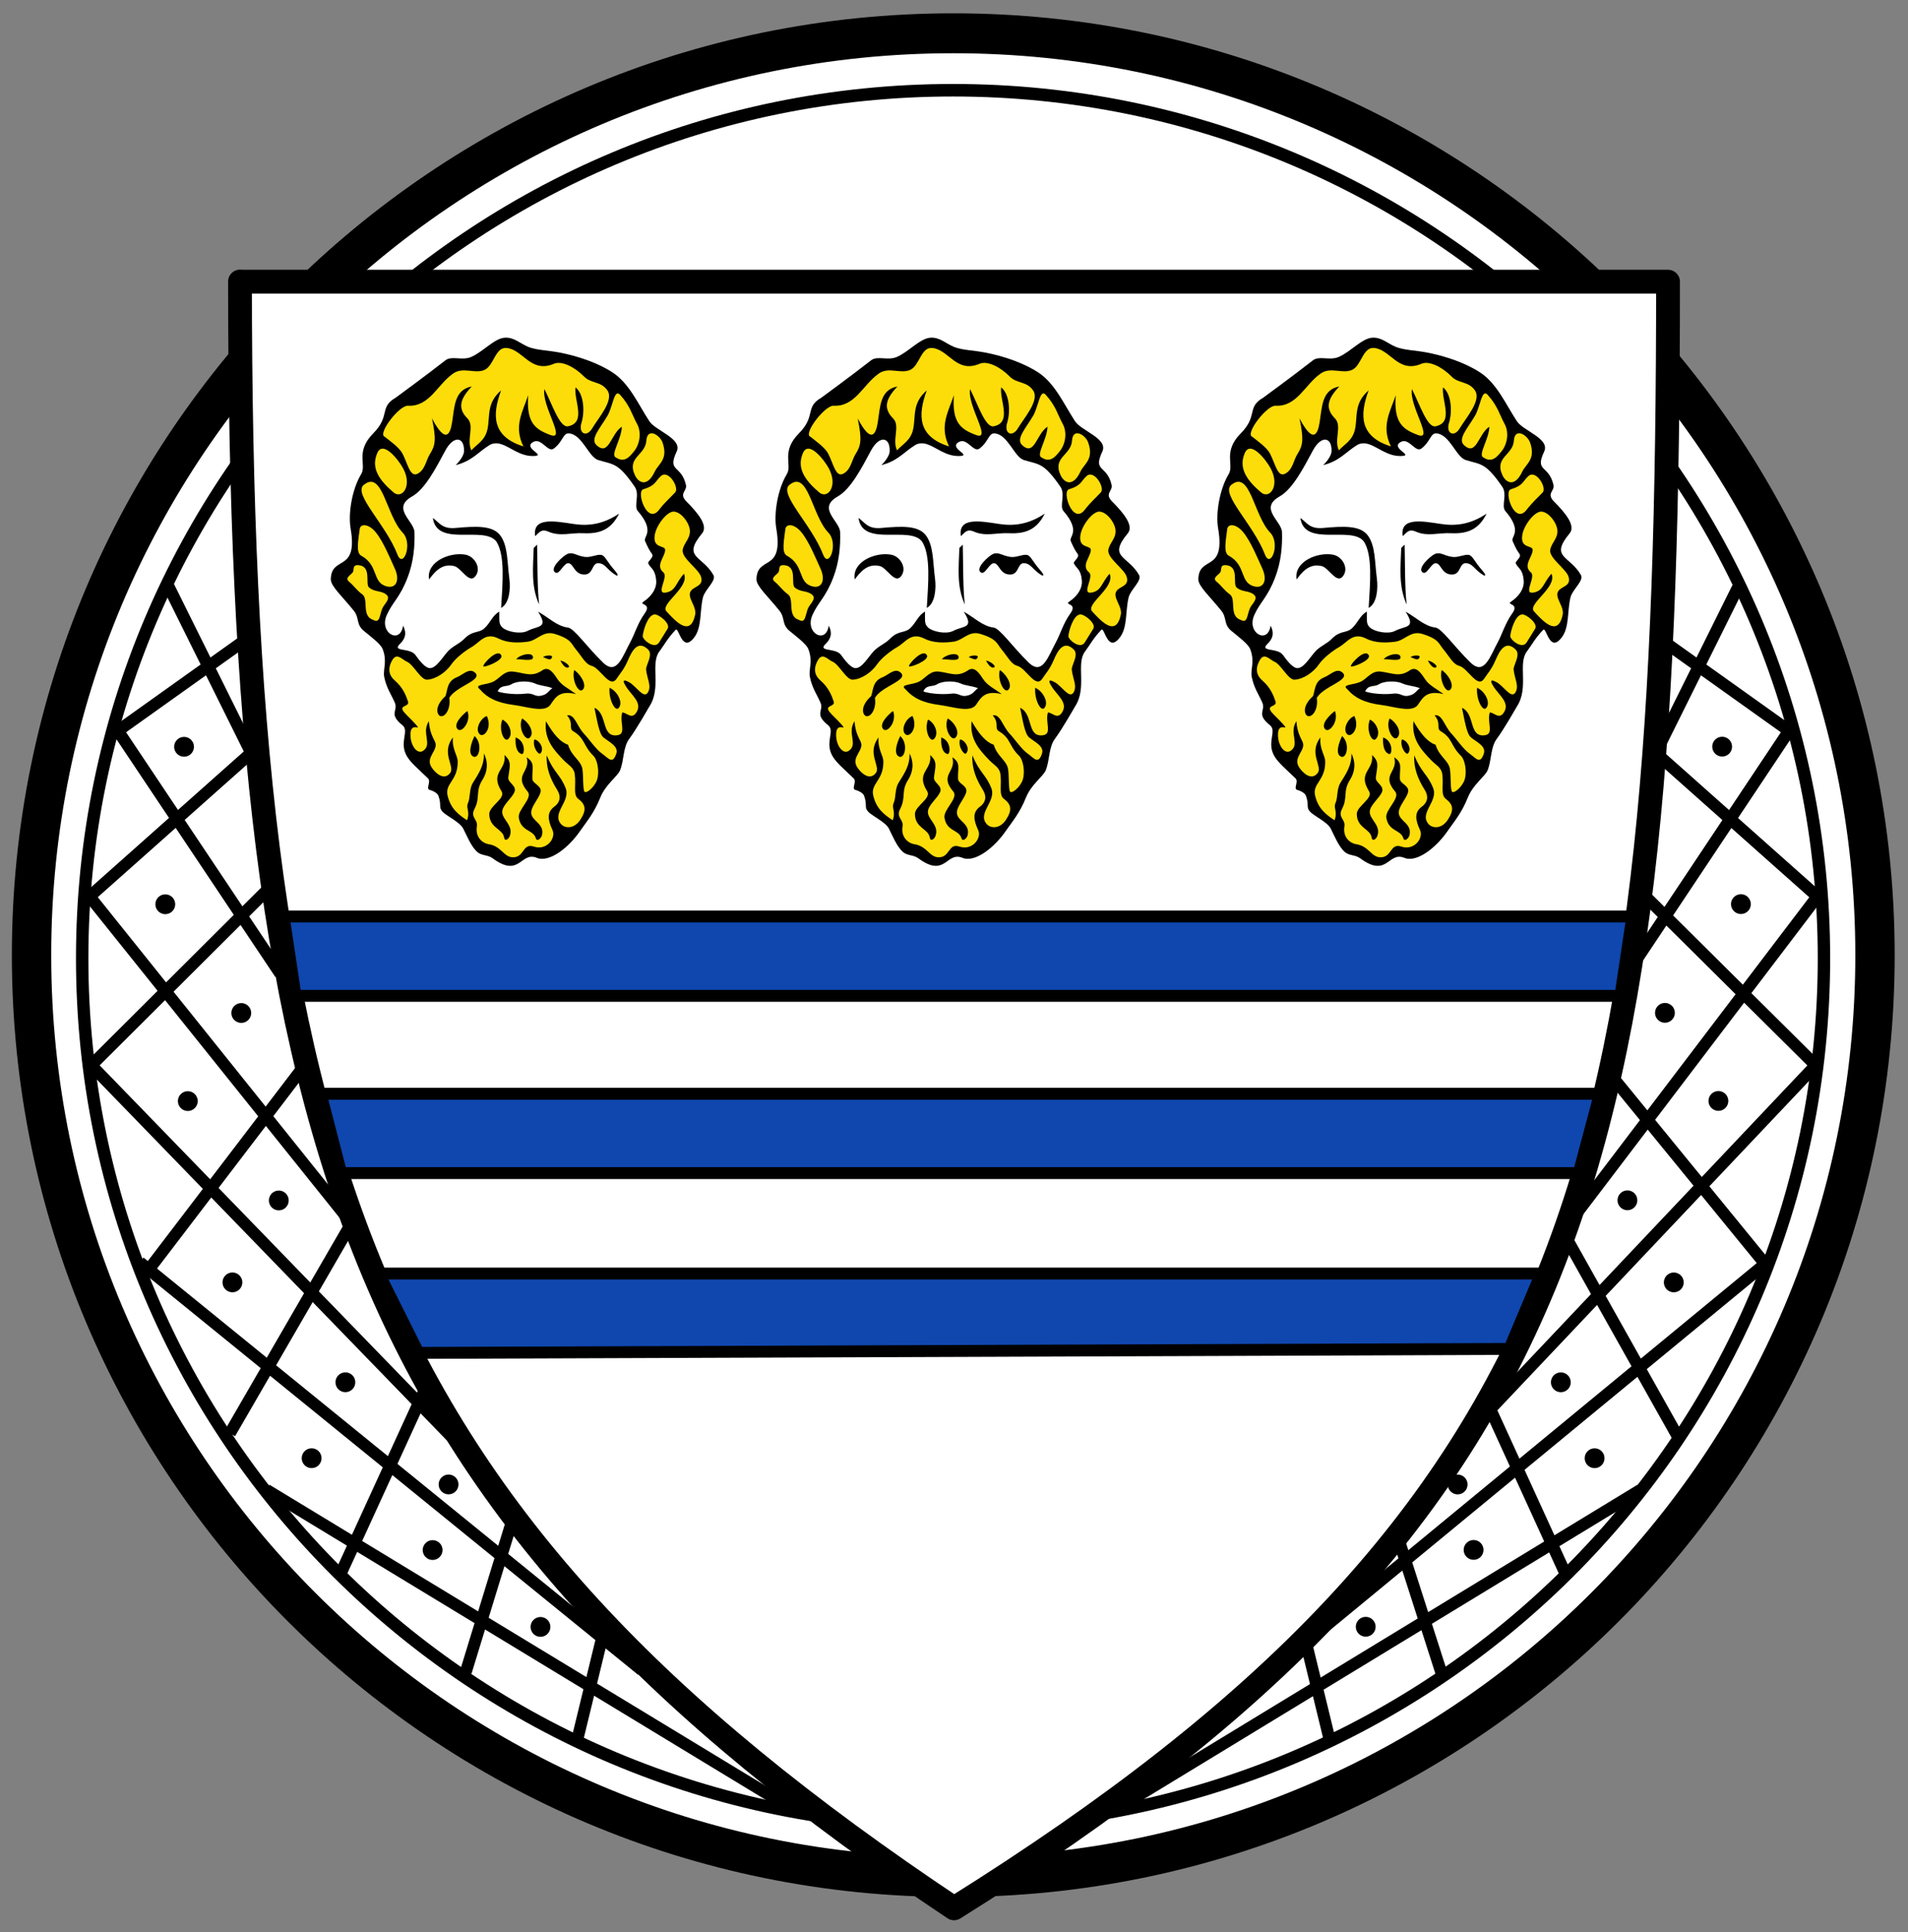
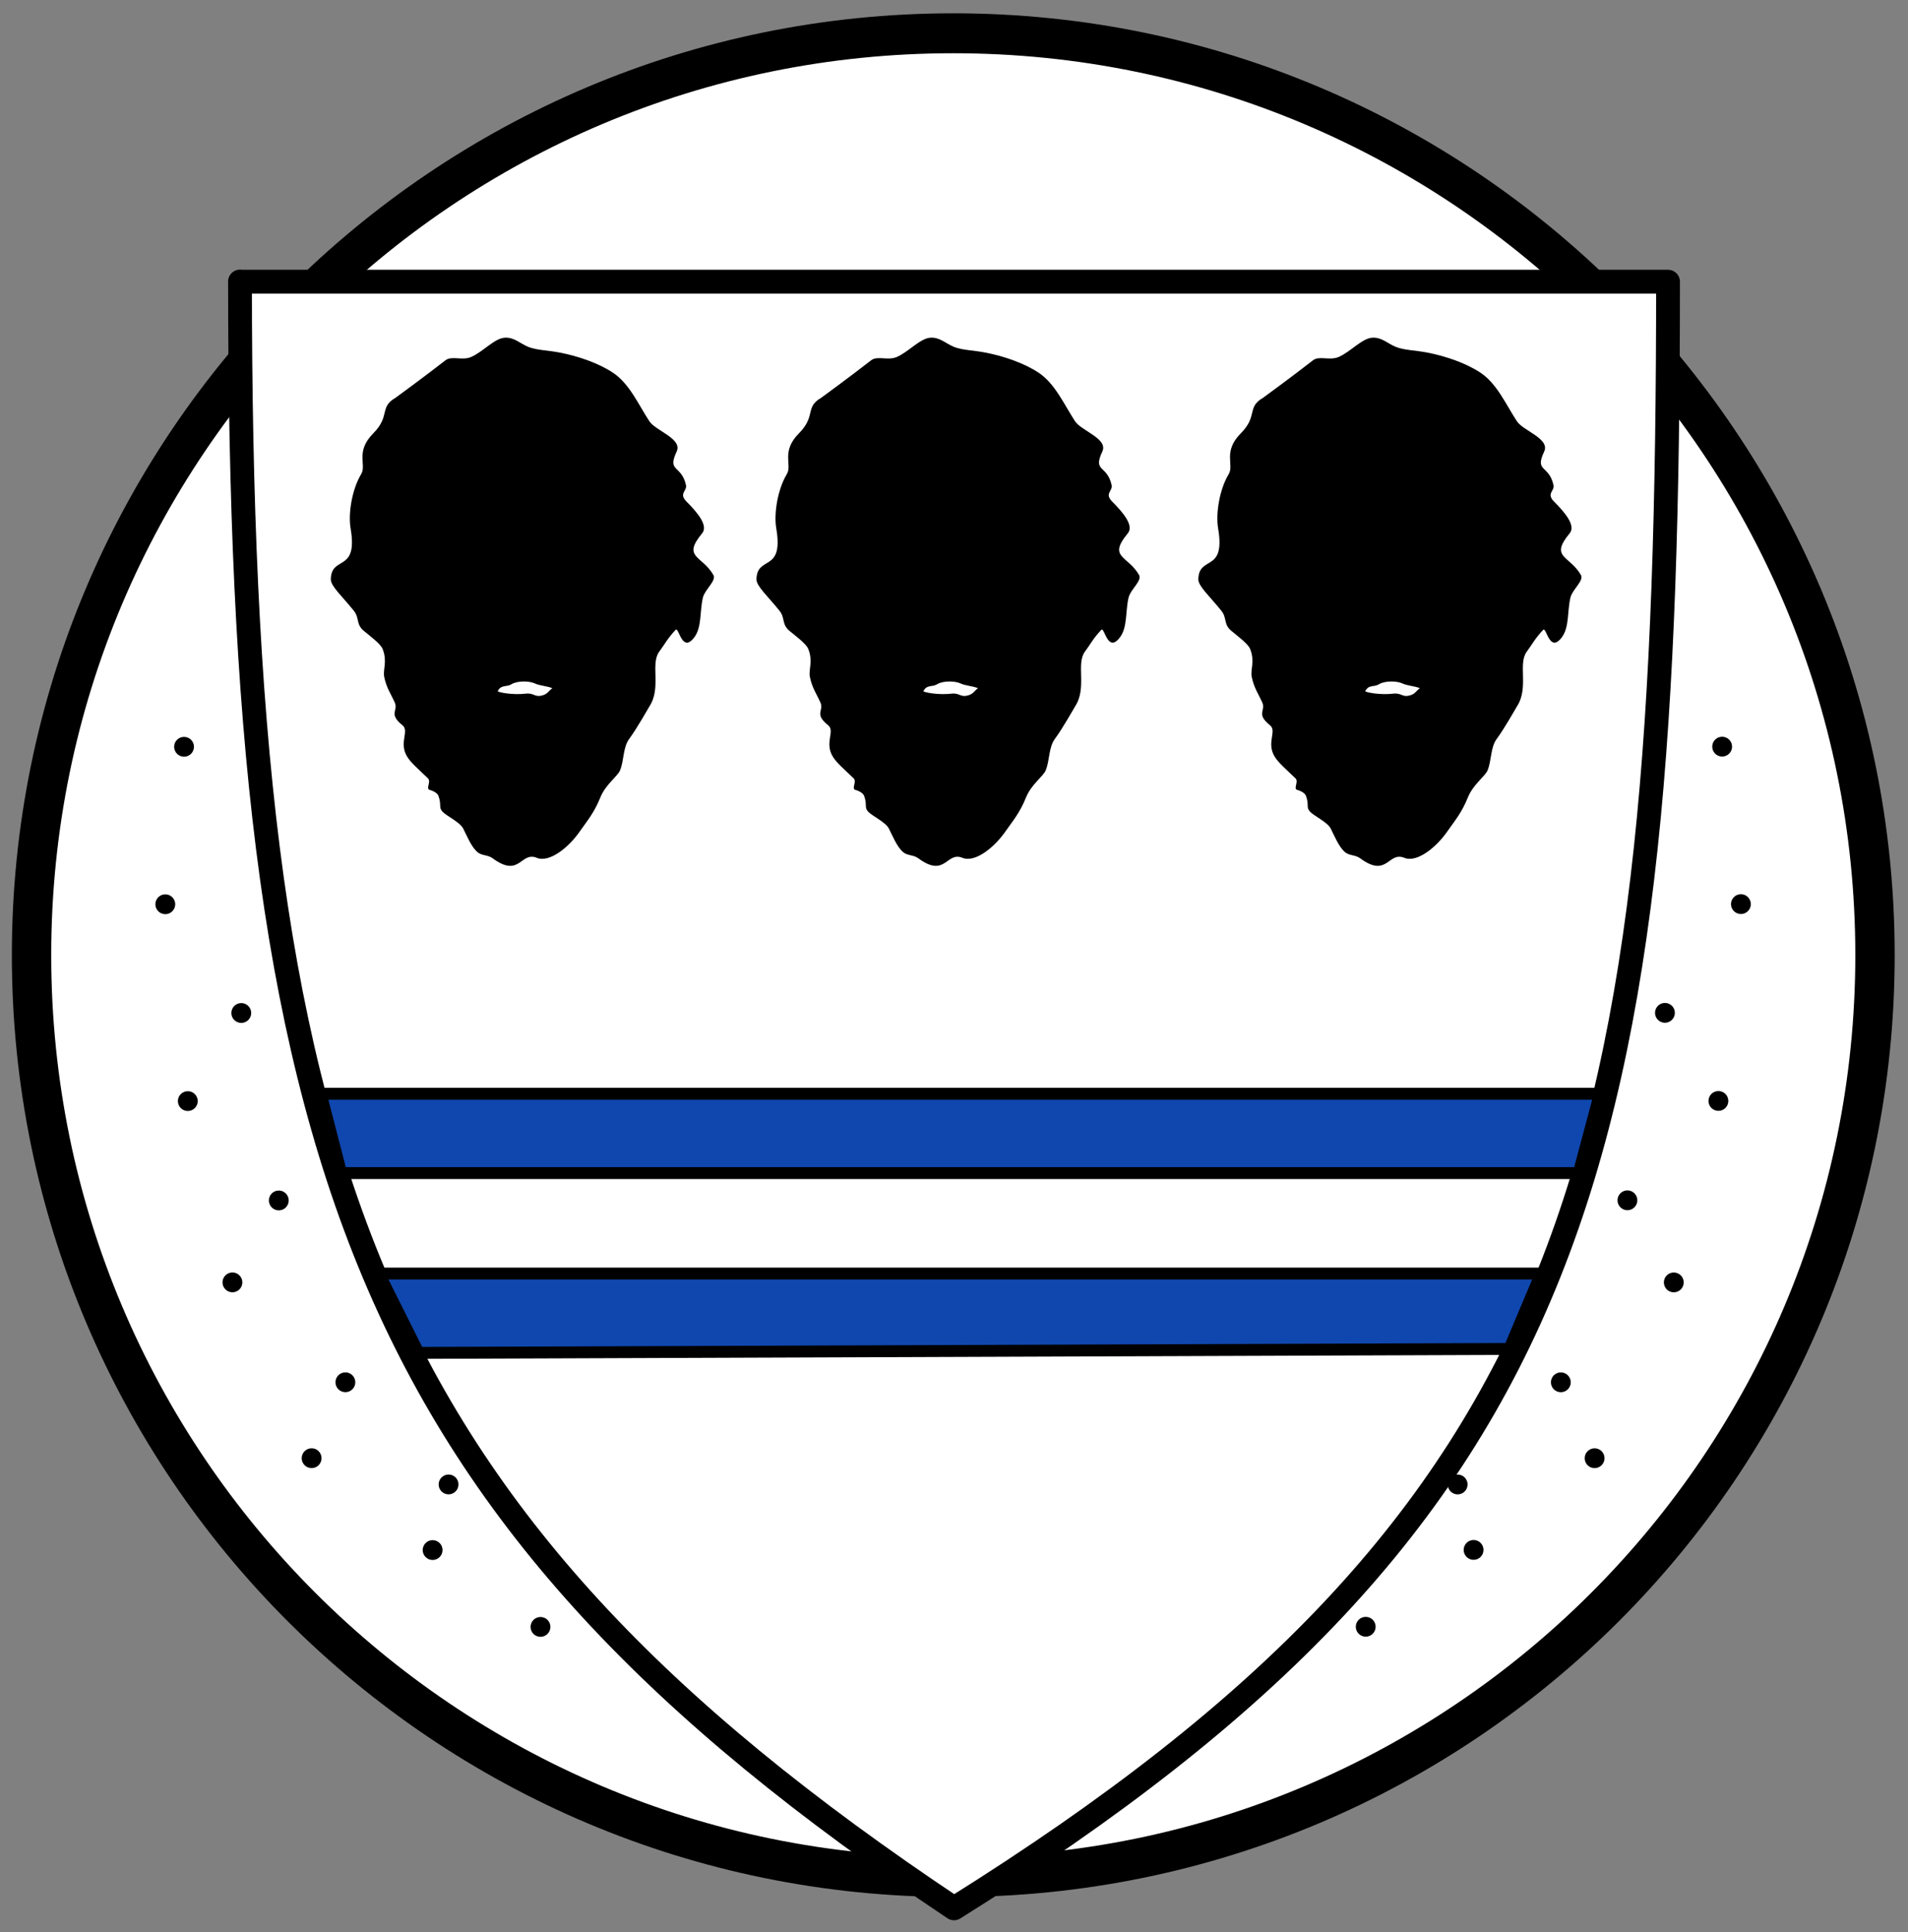
<svg xmlns="http://www.w3.org/2000/svg" xmlns:xlink="http://www.w3.org/1999/xlink" viewBox="0 0 481 487">
  <rect x="0" y="0" width="481" height="487" fill="#808080" stroke="none" />
  <g transform="translate(0.454 -569.76)">
    <g stroke="#000">
      <path fill="#fff" stroke-width="10.139" transform="matrix(0.979 0 0 0.993 -119.48 -18.05)" d="m604.4,834.4c0,129.24-106.26,234-237.35,234-131.08,0-237.35-104.77-237.35-234,0-129.24,106.26-234,237.35-234,131.08,0,237.35,104.77,237.35,234z" />
-       <path fill="none" stroke-width="3.38" transform="matrix(0.925 0 0 0.935 -99.71 31.13)" d="m604.4,834.4c0,129.24-106.26,234-237.35,234-131.08,0-237.35-104.77-237.35-234,0-129.24,106.26-234,237.35-234,131.08,0,237.35,104.77,237.35,234z" />
    </g>
    <g transform="matrix(-1 0 0 1 479.81 0.005)">
-       <path d="m29.418,753.84,31.423-22.4m-40.115,65.52,42.121-37.44m-40.115,78.56,43.458-43.12m-31.089,93.6,38.777-47.47m-17.049,91.6,29.084-51.82m0,84.91,19.387-42.45m11.66,67.88,10.917-34.064m17.203,51.054,6.017-24.738m-84.404-38.19,129.86,79.03m-161.79-136.41,117.67,96.95m-130.38-147.09,88.587,93.6m-88.587-135.72,63.515,83.57m-43.792-162.13,21.729,43.79m-35.435-8.69,41.452,62.18m380.86-60.513-31.423-22.4m40.115,65.52-42.121-37.44m40.115,78.56-44.126-43.96m29.417,95.11-38.777-50.81m18.72,92.59-30.755-53.15m3.009,88.92-21.726-47.47m-9.99,71.9-11.251-36.738m-16.869,53.728-6.017-24.738m84.401-38.192-132.37,80.33m164.3-137.71-126.53,102.8m139.24-152.94-91.927,94.77m91.927-136.89-64.852,80.898m45.129-159.46-21.729,43.792m35.435-8.692-42.121,63.014" fill="none" stroke-width="3" stroke="#000" />
      <path transform="matrix(1.058 0 0 0.729 -14.906 107.01)" d="m60.04,892.92c0,1.893-1.058,3.428-2.364,3.428s-2.364-1.535-2.364-3.428c0-1.893,1.058-3.428,2.364-3.428s2.364,1.535,2.364,3.428zm-4.47,54.445c0,1.893-1.058,3.428-2.364,3.428s-2.364-1.535-2.364-3.428c0-1.893,1.058-3.428,2.364-3.428s2.364,1.535,2.364,3.428zm18.104,37.593c0,1.893-1.058,3.428-2.364,3.428s-2.364-1.535-2.364-3.428c0-1.893,1.058-3.428,2.364-3.428s2.364,1.535,2.364,3.428zm-12.74,30.463c0,1.893-1.058,3.428-2.364,3.428s-2.364-1.535-2.364-3.428c0-1.893,1.058-3.428,2.364-3.428s2.364,1.535,2.364,3.428zm21.68,34.352c0,1.893-1.058,3.428-2.364,3.428s-2.364-1.535-2.364-3.428c0-1.893,1.058-3.428,2.364-3.428s2.364,1.535,2.364,3.428zm62.357,147.45c0,1.893-1.058,3.428-2.364,3.428s-2.364-1.535-2.364-3.428c0-1.893,1.058-3.428,2.364-3.428s2.364,1.535,2.364,3.428zm-25.703-26.574c0,1.893-1.058,3.428-2.364,3.428s-2.364-1.535-2.364-3.428c0-1.893,1.058-3.428,2.364-3.428s2.364,1.535,2.364,3.428zm-28.834-31.7c0,1.893-1.058,3.428-2.364,3.428s-2.364-1.535-2.364-3.428c0-1.893,1.058-3.428,2.364-3.428s2.364,1.535,2.364,3.428zm32.631,9.074c0,1.893-1.058,3.428-2.364,3.428s-2.364-1.535-2.364-3.428c0-1.893,1.058-3.428,2.364-3.428s2.364,1.535,2.364,3.428zm-24.585-35.324c0,1.893-1.058,3.428-2.364,3.428s-2.364-1.535-2.364-3.428c0-1.893,1.058-3.428,2.364-3.428s2.364,1.535,2.364,3.428zm-26.915-34.539c0,1.893-1.058,3.428-2.364,3.428s-2.364-1.535-2.364-3.428c0-1.893,1.058-3.428,2.364-3.428s2.364,1.535,2.364,3.428zm350.24-185.19c0,1.893,1.058,3.428,2.364,3.428s2.364-1.535,2.364-3.428c0-1.893-1.058-3.428-2.364-3.428s-2.364,1.535-2.364,3.428zm4.47,54.445c0,1.893,1.058,3.428,2.364,3.428s2.364-1.535,2.364-3.428c0-1.893-1.058-3.428-2.364-3.428s-2.364,1.535-2.364,3.428zm-18.104,37.593c0,1.893,1.058,3.428,2.364,3.428s2.364-1.535,2.364-3.428c0-1.893-1.058-3.428-2.364-3.428s-2.364,1.535-2.364,3.428zm12.74,30.463c0,1.893,1.058,3.428,2.364,3.428s2.364-1.535,2.364-3.428c0-1.893-1.058-3.428-2.364-3.428s-2.364,1.535-2.364,3.428zm-21.68,34.352c0,1.893,1.058,3.428,2.364,3.428s2.364-1.535,2.364-3.428c0-1.893-1.058-3.428-2.364-3.428s-2.364,1.535-2.364,3.428zm-62.357,147.45c0,1.893,1.058,3.428,2.364,3.428s2.364-1.535,2.364-3.428c0-1.893-1.058-3.428-2.364-3.428s-2.364,1.535-2.364,3.428zm25.703-26.574c0,1.893,1.058,3.428,2.364,3.428s2.364-1.535,2.364-3.428c0-1.893-1.058-3.428-2.364-3.428s-2.364,1.535-2.364,3.428zm28.832-31.76c0,1.893,1.058,3.428,2.364,3.428s2.364-1.535,2.364-3.428c0-1.893-1.058-3.428-2.364-3.428s-2.364,1.535-2.364,3.428zm-32.631,9.074c0,1.893,1.058,3.428,2.364,3.428s2.364-1.535,2.364-3.428c0-1.893-1.058-3.428-2.364-3.428s-2.364,1.535-2.364,3.428zm24.585-35.324c0,1.893,1.058,3.428,2.364,3.428s2.364-1.535,2.364-3.428c0-1.893-1.058-3.428-2.364-3.428s-2.364,1.535-2.364,3.428zm26.915-34.539c0,1.893,1.058,3.428,2.364,3.428s2.364-1.535,2.364-3.428c0-1.893-1.058-3.428-2.364-3.428s-2.364,1.535-2.364,3.428z" fill="#000" />
    </g>
  </g>
  <g stroke="#000" stroke-linecap="round">
    <path fill="#fff" stroke-width="6" d="m60.505,71,360,0c0,220-20,310-180,410-150-100.04-180-190.04-180-410.04z" stroke-linejoin="round" />
    <g fill="#0f47af" stroke-width="3">
-       <path d="m71.505,231,340,0-3,20-334,0z" />
      <path d="m80.842,275.68,322.49,0-5.334,20-311.99,0z" />
      <path d="m95.505,321,293,0-8,19-275,1z" />
    </g>
  </g>
  <g id="0" transform="translate(286.65 23.07)">
    <path d="m -95.94 122.97 c -0.03 1.7 2.925 4.317 5.797 7.901 1.482 1.85 0.494 3.386 2.514 5.064 1.835 1.525 4.245 3.293 4.756 4.596 1.221 3.114 0.035 5.151 0.383 6.961 0.535 2.781 1.738 4.395 2.68 6.545 0.906 2.068 -1.673 2.797 1.925 5.688 1.86 1.494 -1.067 4.445 1.282 8.07 0.923 1.425 2.498 2.79 5.139 5.307 0.906 0.863 -0.665 2.693 0.522 2.95 0.466 0.101 1.846 0.659 2.14 1.49 0.845 2.387 -0.045 2.818 1.024 3.983 0.963 1.05 4.381 2.615 5.215 4.254 0.895 1.759 1.991 4.502 3.501 5.861 1.147 1.032 2.663 0.699 3.895 1.611 6.898 5.104 7.04 -1.787 11.139 -0.11 3.203 1.312 8.05 -2.63 10.812 -6.595 1.87 -2.682 3.642 -4.697 5.204 -8.582 1.356 -3.373 4.342 -5.289 4.999 -6.905 1.019 -2.508 0.698 -5.759 2.319 -7.926 1.824 -2.437 5.05 -8.122 5.05 -8.122 3.113 -4.696 0.172 -10.752 2.515 -13.855 1.307 -1.731 2.02 -3.262 4.109 -5.47 0.832 -0.879 1.574 6.08 4.733 1.85 1.911 -2.56 1.327 -6.629 2.158 -10.02 0.495 -2.02 3.44 -4.225 2.635 -5.646 -2.806 -4.953 -7.973 -4.325 -2.845 -10.512 1.605 -1.937 -1.147 -5.211 -3.928 -8 -2.041 -2.049 0.19 -2.675 -0.143 -4.167 -1.156 -5.177 -4.813 -3.193 -2.351 -8.442 1.531 -3.263 -5.29 -5.214 -6.882 -7.651 -2.768 -4.236 -5.02 -9.453 -9.138 -12.204 -3.587 -2.396 -8.746 -4.207 -13.543 -5.117 -3.084 -0.585 -5.763 -0.583 -7.799 -1.401 -2.133 -0.856 -3.604 -2.514 -6.04 -2.324 -2.563 0.201 -5.442 3.561 -8.376 4.841 -2.322 1.013 -4.928 -0.39 -6.528 0.865 -5.01 3.924 -12.529 9.412 -12.529 9.412 -4.231 2.435 -1.243 4.544 -5.65 8.99 -4.609 4.65 -1.609 7.906 -3.047 10.279 -2.292 3.783 -3.306 9.889 -2.663 13.657 1.937 11.352 -4.88 6.652 -4.991 12.878 z" />
-     <path d="m -80.37 143.19 c -1.466 2.414 -0.763 4.127 0.54 5.243 2.052 1.756 2.851 3.824 3.333 5.262 0.509 1.515 -2.522 0.858 -0.987 2.731 0.671 0.819 1.675 1.659 2.835 2.965 2.037 2.292 -1.355 -1.041 -1.219 2.943 0.091 2.662 1.765 4.82 3.206 3.835 2.411 -1.648 -0.524 -4.501 1.439 -7.453 0.203 2.766 0.956 3.911 1.544 5.184 0.986 2.135 -2.468 3.796 -0.922 6.338 0.797 1.311 3.104 3.667 4.739 1.533 1.308 -1.707 -2.393 -4.969 0.705 -8.974 -0.288 2.99 1.179 4.452 1.2 6.093 0.062 4.806 -3.286 5.491 -2.55 8.571 0.815 3.413 2.802 4.799 4.901 6.222 0.844 -2.273 -0.347 -3.02 0.246 -4.351 0.616 -1.383 0.271 -3.513 1.22 -5.064 1.355 -2.214 2.895 -4.298 2.782 -7.422 1.189 2.317 0.872 4.706 -0.352 6.631 -1.881 2.958 -0.455 4.354 -2.029 7.38 -1.102 2.119 0.911 2.582 0.622 4.339 -0.478 2.902 1.58 4.31 2.927 4.508 3.234 0.474 3.803 3.234 6.087 3.311 3.01 0.102 2.438 -3.678 5.335 -2.701 3.253 1.097 5.644 -2.146 4.714 -4.153 -1.173 -2.53 -1.507 -4.479 0.461 -5.918 1.188 -0.868 1.919 -2.304 0.686 -4.269 -1.697 -2.706 -2.799 -5.493 -2.601 -8.662 1.717 4.288 3.409 4.83 4.762 8.269 1.319 3.355 -3.647 6.3 -1.135 9.09 0.957 1.063 3.276 1.269 4.842 -1.129 1.612 -2.468 1.342 -3.847 -0.529 -5.264 -1.364 -1.034 -0.497 -3.409 -0.88 -6.23 -0.232 -1.707 -1.647 -2.304 -2.803 -3.517 -2.187 -2.296 -5.03 -5.116 -4.457 -9.816 1.964 3.391 3.616 5.255 5.579 5.942 0.888 3.02 3.284 3.888 3.621 6.19 0.254 1.738 0.073 4.369 0.433 5.496 0.297 0.93 2.661 -0.984 3.265 -2.913 0.629 -2.01 0.082 -4.992 -0.907 -5.967 -2.715 -2.675 -2.053 -4.396 -5.113 -6.224 -1.243 -0.743 0.193 -1.953 -1.56 -4.01 1.925 -0.332 2.37 2.479 4.156 4.513 1.322 1.341 3 3.98 4.799 5.246 1.49 1.051 2.519 2.709 3.459 -0.091 0.632 -1.884 -1.794 -2.915 -3.239 -4.1 -1.127 -0.924 -1.633 -4.522 -2.265 -7.462 3.412 1.529 1.611 7.512 5.794 6.911 2.331 -0.335 0.472 -3.272 1.213 -5.735 1.17 0.029 2.321 1.817 3.51 0.067 1.715 -2.524 -1.208 -4.374 -2.615 -6.69 -0.425 -0.7 -1.275 -2.169 0.869 -0.987 1.708 0.942 3.612 4.202 4.649 2.632 1.096 -1.66 -0.214 -3.634 -0.399 -5.85 -0.093 -1.109 1.866 -3.719 0.492 -5.05 -2.533 -2.463 -4.04 0.328 -4.982 2.529 -1.094 2.554 -1.967 3.362 -2.951 4.84 -1.711 2.571 -4.077 -2.662 -6.281 -3.244 -1.592 -0.42 -2.429 -2.311 -3.995 -4.17 -1.181 -1.402 -1.068 -2.586 -5.353 -3.887 -2.895 -0.879 -4.372 1.64 -6.715 1.959 -2.408 0.328 -5.177 0.357 -7.403 -0.778 -3.351 -1.709 -4.698 0.939 -6.79 2.133 -1.573 0.898 -3.955 2.691 -5.103 4.353 -1.398 2.024 -3.873 3.736 -6.125 3.876 -1.6 0.099 -3.447 -3.844 -5.074 -4.522 -1.148 -0.478 -2.529 -2.343 -3.634 -0.525 z m -8.525 -23.799 c 3.341 0.343 1.545 4.735 2.596 5.617 1.479 1.242 2.931 0.695 4.301 1.751 1.342 1.034 -0.453 2.345 -0.952 3.504 -0.732 1.698 -0.574 3.871 -2.265 2.93 -3.116 -0.975 -1.092 -5.219 -2.797 -6.462 -1.511 -1.101 -2.163 -2.241 -3.231 -3.091 -1.271 -1.012 0.071 -1.546 0.796 -2.401 0.518 -0.612 -0.244 -2.034 1.553 -1.849 z m 74.59 12.412 c 1.086 -0.049 4.068 2.304 3.265 3.6 l -2.136 3.446 c -1.157 1.867 -4.203 -0.699 -4.134 -1.595 0.098 -1.284 1.233 -5.371 3 -5.45 z m 0 -19.853 c 0.321 -2.565 3.124 -6.176 4.853 -6.066 1.824 0.116 3.657 2.591 3.971 4.301 0.437 2.384 -1.525 3.526 -1.765 5.404 -0.261 2.046 4.058 4.769 4.632 6.728 0.693 2.364 -1.673 2.35 -2.537 3.529 -1.221 1.667 1.706 4.04 0.993 6.287 -1.291 5.488 -5.124 1.102 -7.169 -1.103 -1.725 -1.86 5.904 -6.02 4.412 -9.485 -2.082 2.266 -1.976 4.261 -4.522 4.743 -2.78 0.526 0.687 -3.93 -0.662 -5.074 -2.031 -1.721 0.222 -3.685 0.441 -5.515 0.182 -1.523 -3.081 -0.285 -2.647 -3.75 z m -2.868 -11.691 c 3.138 -0.938 2.983 -1.993 4.412 -3.309 1.942 -1.788 4.717 2.914 3.64 4.081 -1.313 1.422 -2.555 2.43 -4.081 4.412 -2.997 3.892 -5.822 -4.631 -3.971 -5.184 z m 0.772 -12.243 c 0.229 -3.461 3.42 -1.432 4.081 0.441 1.51 4.283 -1.014 5.328 -1.985 7.39 -1.852 3.931 -4.04 2.834 -4.963 0.882 -2.142 -4.544 2.624 -5.03 2.868 -8.713 z m -12.574 1.103 c -1.649 -1.538 0.869 -4.166 2.769 -7.378 1.351 -2.283 1.706 -6.955 3.187 -5.306 2.583 2.877 2.931 4.88 4.301 7.39 1.102 2.02 0.737 4.967 -0.772 6.838 -1.043 1.293 -2.398 3.099 -4.632 1.544 -1.374 -0.626 1.466 -4.589 1.544 -7.721 -2.793 1.77 -3.237 7.58 -6.397 4.632 z m -59.682 21.15 c 0.167 -1.332 2.129 -1.415 3.939 0.704 1.993 2.334 3.886 7.06 4.898 9.249 1.349 2.919 0.361 5.102 -1.985 4.522 -3.83 -0.946 -1.943 -5.265 -6.484 -7.758 -1.362 -0.748 -0.735 -3.796 -0.368 -6.718 z m 1.01 -11.11 c 4.778 -3.895 5.627 7.667 9.816 12.02 2.662 2.767 0.11 9.25 -1.324 5.515 -2.908 -7.576 -11.26 -15.281 -8.493 -17.537 z m 3.419 -8.05 c 1.433 -3.301 5.361 1.732 6.507 3.86 2.431 4.514 -0.299 7.88 -2.426 6.066 -3.71 -3.164 -5.703 -6.19 -4.081 -9.926 z m 1.875 -4.081 c -1.895 -0.727 3.647 -7.944 5.846 -7.831 5.503 0.284 7.411 -5.388 11.471 -8.162 2.466 -1.685 5.46 0.203 7.846 -0.873 2.399 -1.082 2.69 -5.844 5.61 -5.524 4.158 0.456 6.04 6.475 11.912 3.971 1.9 -0.81 5.191 0.804 7.581 3.243 1.759 1.795 4.261 1.124 5.875 3.485 1.711 2.502 -2.216 6.841 -3.86 9.596 -1.362 2.28 -3.527 1.321 -2.679 -1.433 0.906 -2.944 0.556 -7.318 -1.512 -8.935 -0.419 3.341 2.817 8.867 -1.875 9.816 -2.083 0.421 -3.971 -5.478 -5.956 -9.375 -0.774 4.154 5.6 13.08 1.544 11.581 -3.851 -1.423 -6.16 -3.081 -5.625 -10.04 -1.336 4.04 -3.763 7.759 -1.213 12.904 -7.904 -2.466 -7.944 -7.854 -5.625 -14.12 -3.724 3.235 -2.75 6.432 -3.419 9.706 -0.6 2.932 -2.593 3.763 -4.081 5.404 -1.304 -2.67 0.883 -6.16 -0.993 -8.05 -2.584 -2.606 -1.81 -4.986 1.103 -8.05 -4.43 0.834 -4.337 5.107 -4.963 9.04 -0.529 3.324 -1.757 5.297 -5.074 -0.993 1.112 5.38 0.877 6.777 -0.551 9.04 -0.982 1.56 -1.172 4.04 -3.199 4.963 -1.798 0.817 -2.406 -2.705 -3.697 -5.147 -0.832 -1.574 -3.18 -3.189 -4.465 -4.228 z" fill="#fcdd09" />
-     <path d="m -77.73 134.61 c -0.656 4.835 -6.13 1.914 -4.11 -2.65 1.471 -3.325 3.318 -4.365 5.284 -9.542 1.441 -3.793 1.824 -7.707 1.699 -11.387 -0.094 -2.771 -5.902 -5.979 -0.594 -8.973 3.278 -1.849 6.02 -7.177 8.371 -11.552 2.117 -3.944 4.878 -3.5 4.713 0.232 -0.041 0.936 -1.076 2.519 -2.13 3.427 4.105 -0.979 5.775 -3.349 8.584 -5.068 3.283 -1.834 6.21 2.72 10.706 2.776 4.343 0.054 -2.75 -1.978 0.374 -3.581 2.01 -1.031 3.627 2.776 5.081 1.713 2.332 -1.703 2.314 -4 3.879 -3.841 3.362 0.345 4.907 5.957 7.325 6.715 3.79 1.187 4.945 0.521 9.219 6.736 1.348 1.96 -0.313 4.854 0.774 6.117 4.466 5.189 1.335 6.428 1.833 7.572 0.741 1.702 1.136 2.417 1.705 3.182 0.713 0.96 -1.178 1.885 -0.892 2.475 0.651 1.349 1.779 1.386 2 4.383 0.129 1.737 -0.943 3.713 -3.19 5.226 -1.372 0.924 2.248 0.298 0.255 3.02 -1.675 2.285 -2.58 5.335 -3.597 7.186 -1.956 3.561 -3.377 8.536 -6.873 5.167 -4.151 -4.03 -7.251 -8.638 -8.866 -8.837 -2.79 -0.344 -4.898 -2.578 -7.521 -4.01 2.751 4.278 -0.032 3.49 -2.647 4.853 -1.746 0.91 -5.178 0.212 -6.325 -0.84 -0.996 -0.914 -0.758 -1.782 -0.789 -4.01 -1.672 0.865 -2.207 2.722 -3.695 4.136 -1.481 1.408 -2.952 0.474 -5.129 2.702 -1.242 1.271 -2.972 1.867 -4.172 3.195 -1.379 1.525 -2.918 4.24 -4.533 4.205 -1.139 -0.025 -2.586 -1.861 -3.629 -3.32 -1.36 -1.904 -6.04 -0.714 -3.874 -2.819 1.784 -1.732 1.418 -3.278 0.761 -4.579 z" fill="#fff" />
    <path d="m -47.772 166.99 c 0.676 0.157 1.047 -3.214 -1.578 -4.194 -0.142 1.746 0.152 3.862 1.578 4.194 z m -3.428 5.903 c -0.156 1.333 2.226 2.06 1.544 3.695 -0.62 1.487 -2.906 3.194 -3.065 4.8 -0.209 2.114 3.01 3.516 1.855 6.368 -0.265 0.652 -1.216 1.384 -1.382 0.302 -0.351 -2.291 -3.671 -2.35 -3.75 -5.901 -0.046 -2.087 4.232 -3.961 3.088 -5.79 -3.01 -4.806 1.312 -5.259 0.744 -9.127 1.952 1.725 1.288 2.894 0.965 5.653 z m -12.739 -12.132 c 1.017 0.989 3.465 -2.031 2.426 -4.632 -1.389 1.069 -3.696 3.397 -2.426 4.632 z m -2.151 -7.886 c 1.582 -2.99 8.719 -4.521 6.452 -6.452 -1.441 -1.228 -3.071 0.626 -4.417 1.163 -2.582 0.972 -2.394 3.02 -2.972 4.793 -3.02 2.703 -2.098 4.976 -1.158 5.074 1.287 0.134 2.517 -2.216 2.096 -4.577 z m 7.776 -2.151 c -1.78 -1.459 1.698 -0.987 3.64 -2.151 1.472 -0.882 2.554 -2.622 4.688 -2.371 2.976 0.349 4.672 1.527 7.39 -0.331 1.641 -1.122 2.863 0.826 3.868 2.329 0.975 1.458 2.609 2.224 4.624 3.682 -4.166 -0.997 -5.168 0.733 -6.452 2.647 -1.453 2.167 -6.04 0.498 -9.154 0.11 -4.453 -0.554 -6.912 -1.929 -8.603 -3.915 z m -0.107 11.264 c 1.017 0.989 3.245 -1.479 1.82 -4.577 -1.554 0.462 -3.09 3.342 -1.82 4.577 z m 7.217 1.213 c -1.017 0.989 -2.528 -2.306 -1.489 -4.908 1.885 0.958 2.759 3.673 1.489 4.908 z m 5.404 -0.331 c -1.017 0.989 -3.02 -2.362 -1.93 -4.853 1.83 1.069 3.2 3.618 1.93 4.853 z m 22.445 -7.5 c -0.909 1.089 -2.583 -2.196 -2.316 -5.074 1.83 0.738 3.531 3.618 2.316 5.074 z m -9.099 -4.577 c -1.017 0.989 -2.803 -2.362 -2.151 -4.963 1.389 0.793 3.421 3.728 2.151 4.963 z m -27.433 16.88 c 1.344 0.453 2.25 -3.327 0.19 -5.226 -0.791 1.563 -1.868 4.66 -0.19 5.226 z m 16.79 -0.832 c -0.424 0.478 -2.087 -1.59 -1.544 -3.529 1.168 0.076 2.669 2.261 1.544 3.529 z m -2.04 6.361 c 0.038 1.341 2.499 1.718 2.06 3.434 -0.399 1.561 -2.415 3.58 -2.341 5.192 0.098 2.122 3.435 2.659 2.698 5.649 -0.168 0.683 -1.225 1.766 -1.545 0.719 -0.677 -2.217 -3.696 -1.63 -4.285 -5.133 -0.347 -2.059 3.617 -4.971 2.222 -6.616 -3.666 -4.323 0.871 -4.896 -0.248 -8.643 2.18 1.426 1.36 2.623 1.439 5.399 z m -7.828 -31.08 c 0.598 1.261 -4.308 3.147 -4.522 2.757 -0.257 -0.468 3.596 -4.708 4.522 -2.757 z m 7.996 0.414 c -0.163 -1.341 -3.297 -0.64 -4.246 0.551 1.415 -0.046 4.396 0.676 4.246 -0.551 z m 4.798 0.055 c -0.386 1.086 -1.507 0.162 -2.261 0 0.368 -0.494 2.509 -0.698 2.261 0 z m 2.096 0.882 c 0.444 0.727 1.133 1.906 1.93 1.71 0.979 -0.242 -1.129 -1.784 -1.93 -1.71 z m -21.459 -21.254 c 1.674 -2.053 -0.15 -5.03 -2.416 -5.468 -3.87 -0.753 -9.958 1.678 -9.23 6.228 1.305 -1.705 3.108 -4.148 6.343 -3.366 1.771 0.428 3.725 4.541 5.303 2.606 z m -10.685 -14.74 c 1.652 1.178 2.326 2.831 5.71 2.527 5.349 -0.48 9.527 -0.675 11.398 2.035 1.816 2.63 1.619 6.467 2.175 10.72 0.341 2.61 0.001 6.289 -2.073 7.394 0.354 -6.082 1.057 -13.194 -1.189 -16.714 -3.103 -4.133 -15.01 1.529 -16.02 -5.962 z m 25.425 7.565 c -0.139 4.779 -0.747 9.662 1.378 14.253 -0.482 -3.831 -0.408 -9.958 -0.519 -15.09 z m 21.14 6.707 c 0.135 0.635 -0.86 -0.041 -1.918 -0.968 -0.693 -0.608 -1.279 -1.413 -2.059 -1.716 -2.78 -1.084 -1.767 2.688 -4.381 2.675 -2.502 -0.012 -2.656 -2.489 -3.88 -2.834 -1.258 -0.354 -2.347 2.903 -3.386 2.356 -1.826 -0.96 2.01 -4.324 2.978 -4.705 1.447 -0.571 2.244 0.443 4.366 0.739 1.526 0.213 2.904 -0.671 4.171 -0.507 0.712 0.092 1.333 1.258 2.213 2.461 0.741 1.013 1.802 2.052 1.897 2.499 z m 0.39 -15.364 c -3.945 2.649 -7.63 3.204 -11.516 2.609 -4.915 -0.753 -10.346 -1.733 -9.645 3.065 0.928 -0.722 1.406 -1.979 3.372 -1.11 2.847 1.259 5.797 0.225 8.708 0.376 4.626 0.24 7.211 -1.217 9.08 -4.939 z" />
    <path d="m -40.09 150.39 c -1.464 -0.588 -3.162 -0.603 -4.468 -1.218 -1.34 -0.631 -4.377 -0.694 -5.862 0.23 -1.214 0.755 -2.62 0.027 -3.457 1.76 0.377 0.326 3.846 0.98 7.08 0.604 2.166 -0.252 2.218 1.069 4.361 0.385 1.215 -0.388 1.406 -1.105 2.35 -1.761 z" fill="#fff" />
  </g>
  <use height="487" width="481" transform="translate(-107.31)" xlink:href="#0" />
  <use height="487" width="481" transform="translate(111.39)" xlink:href="#0" />
</svg>